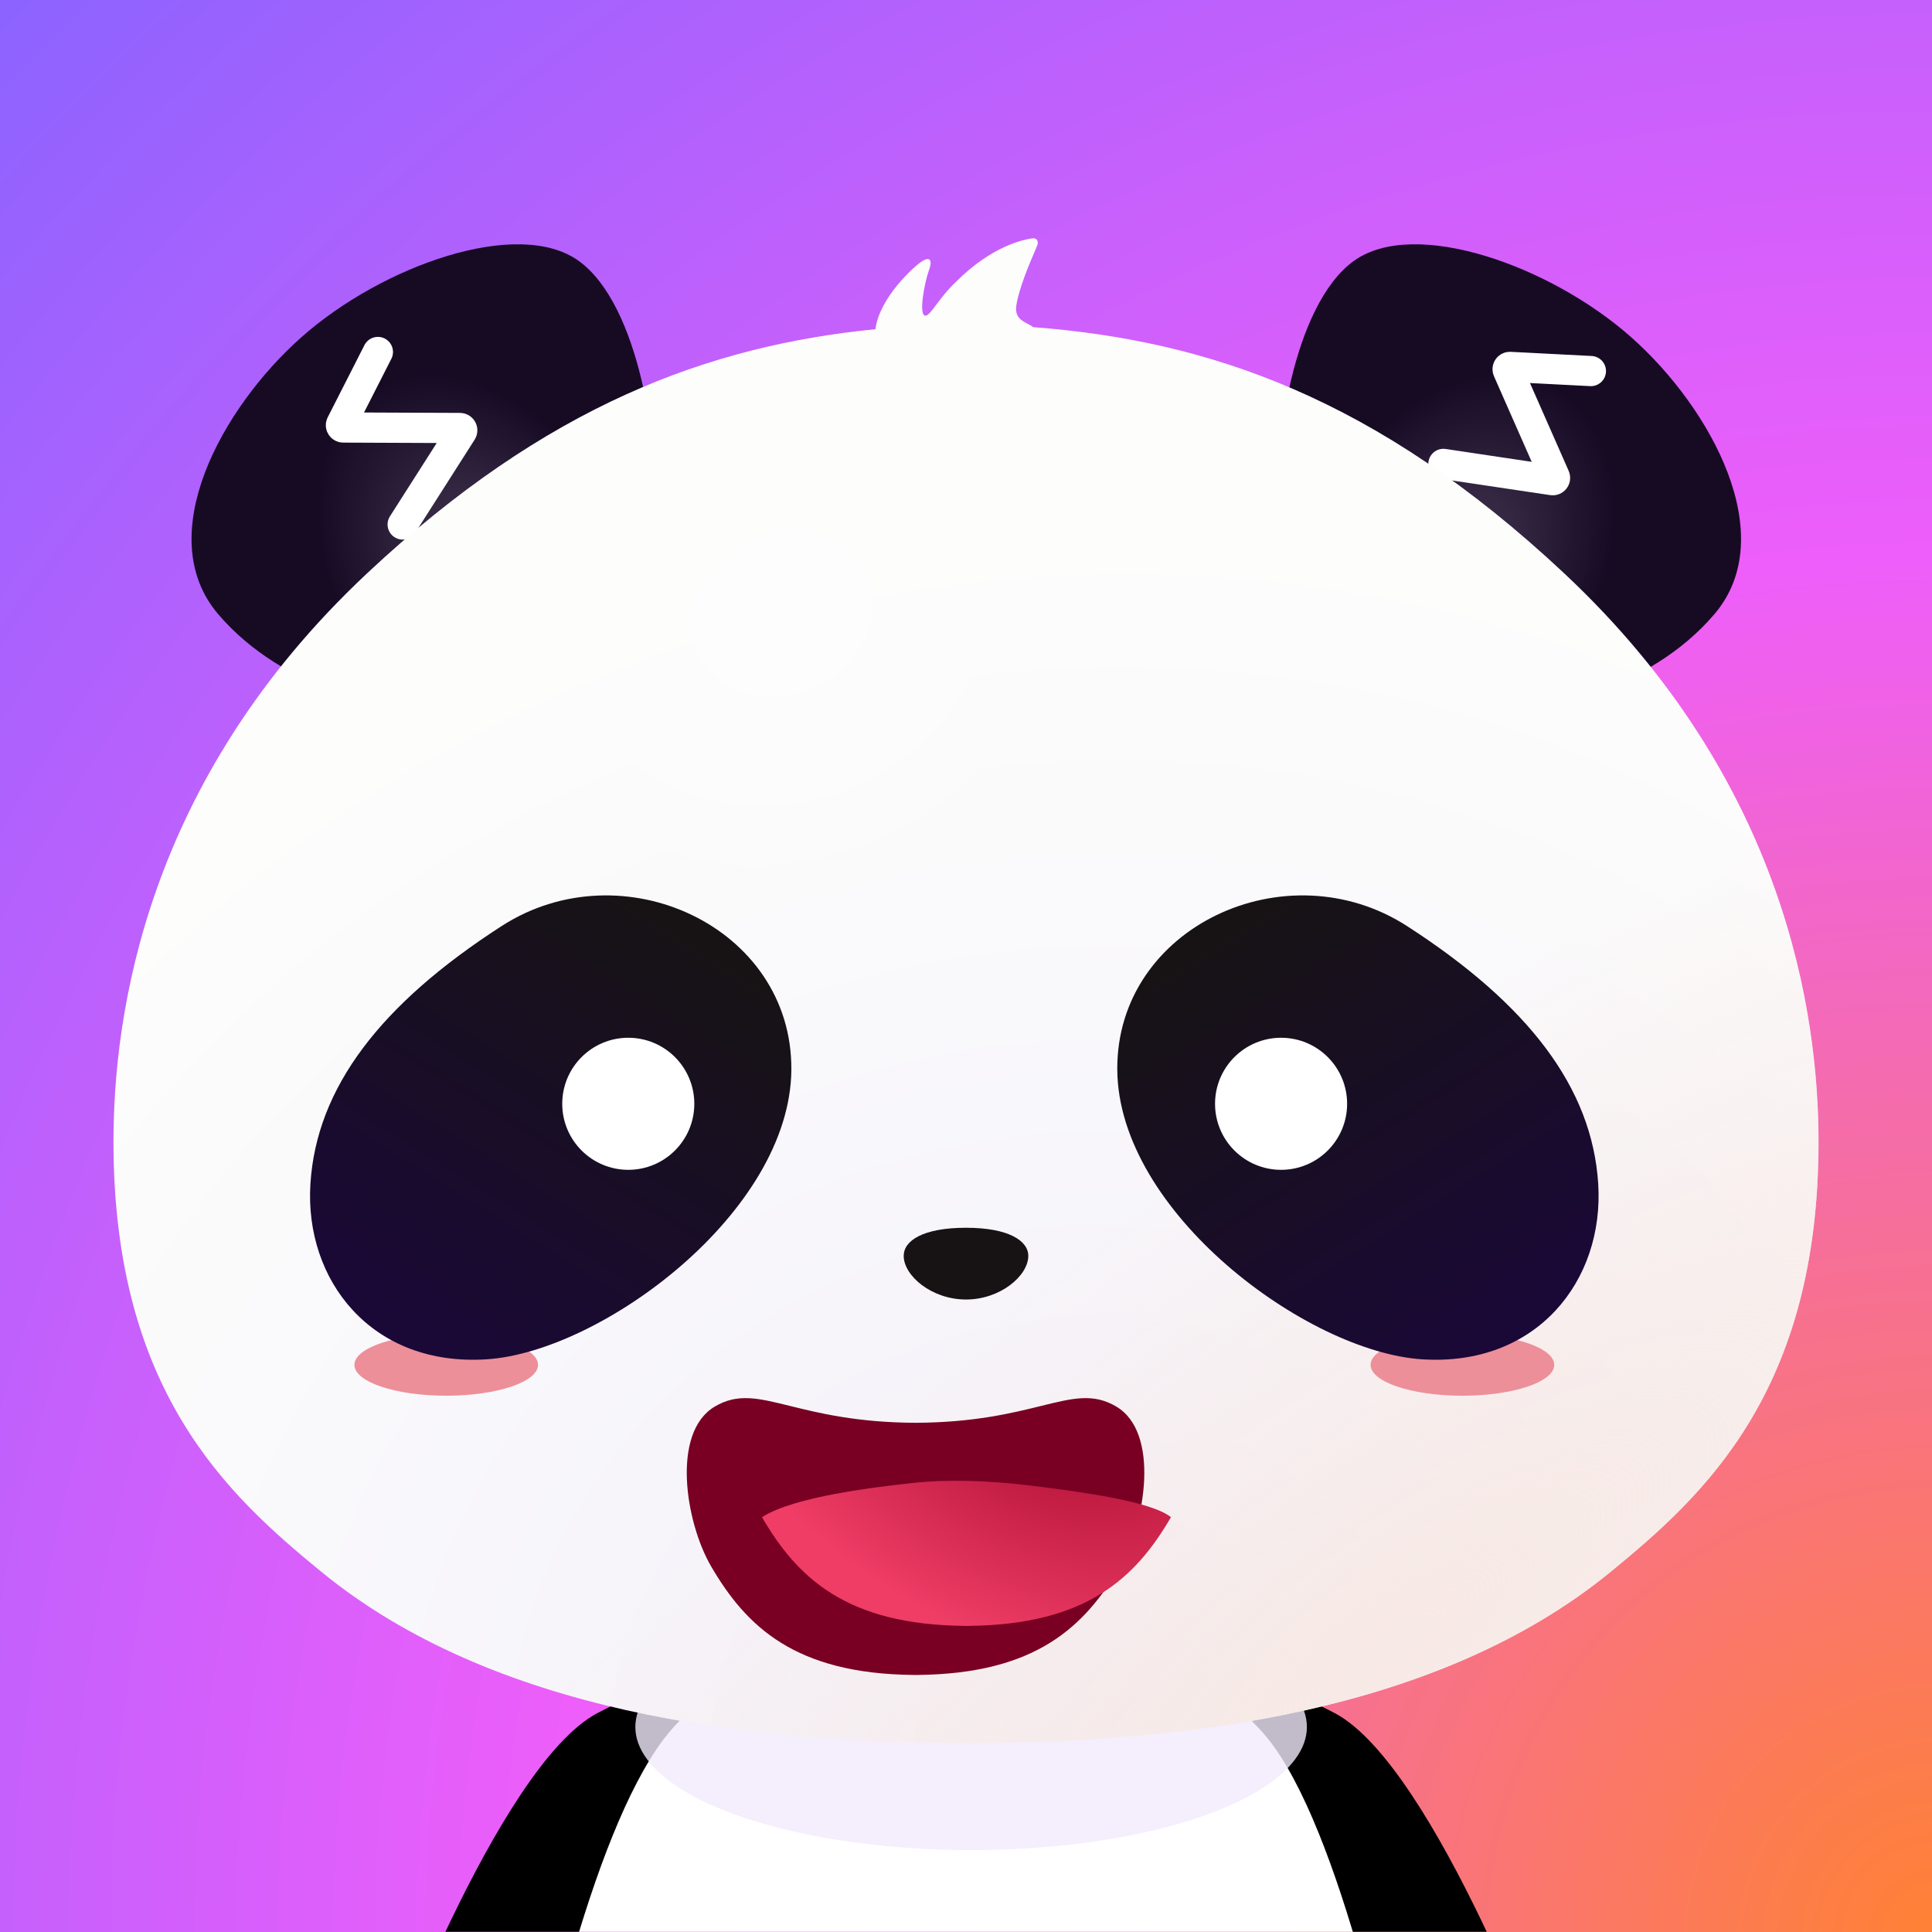
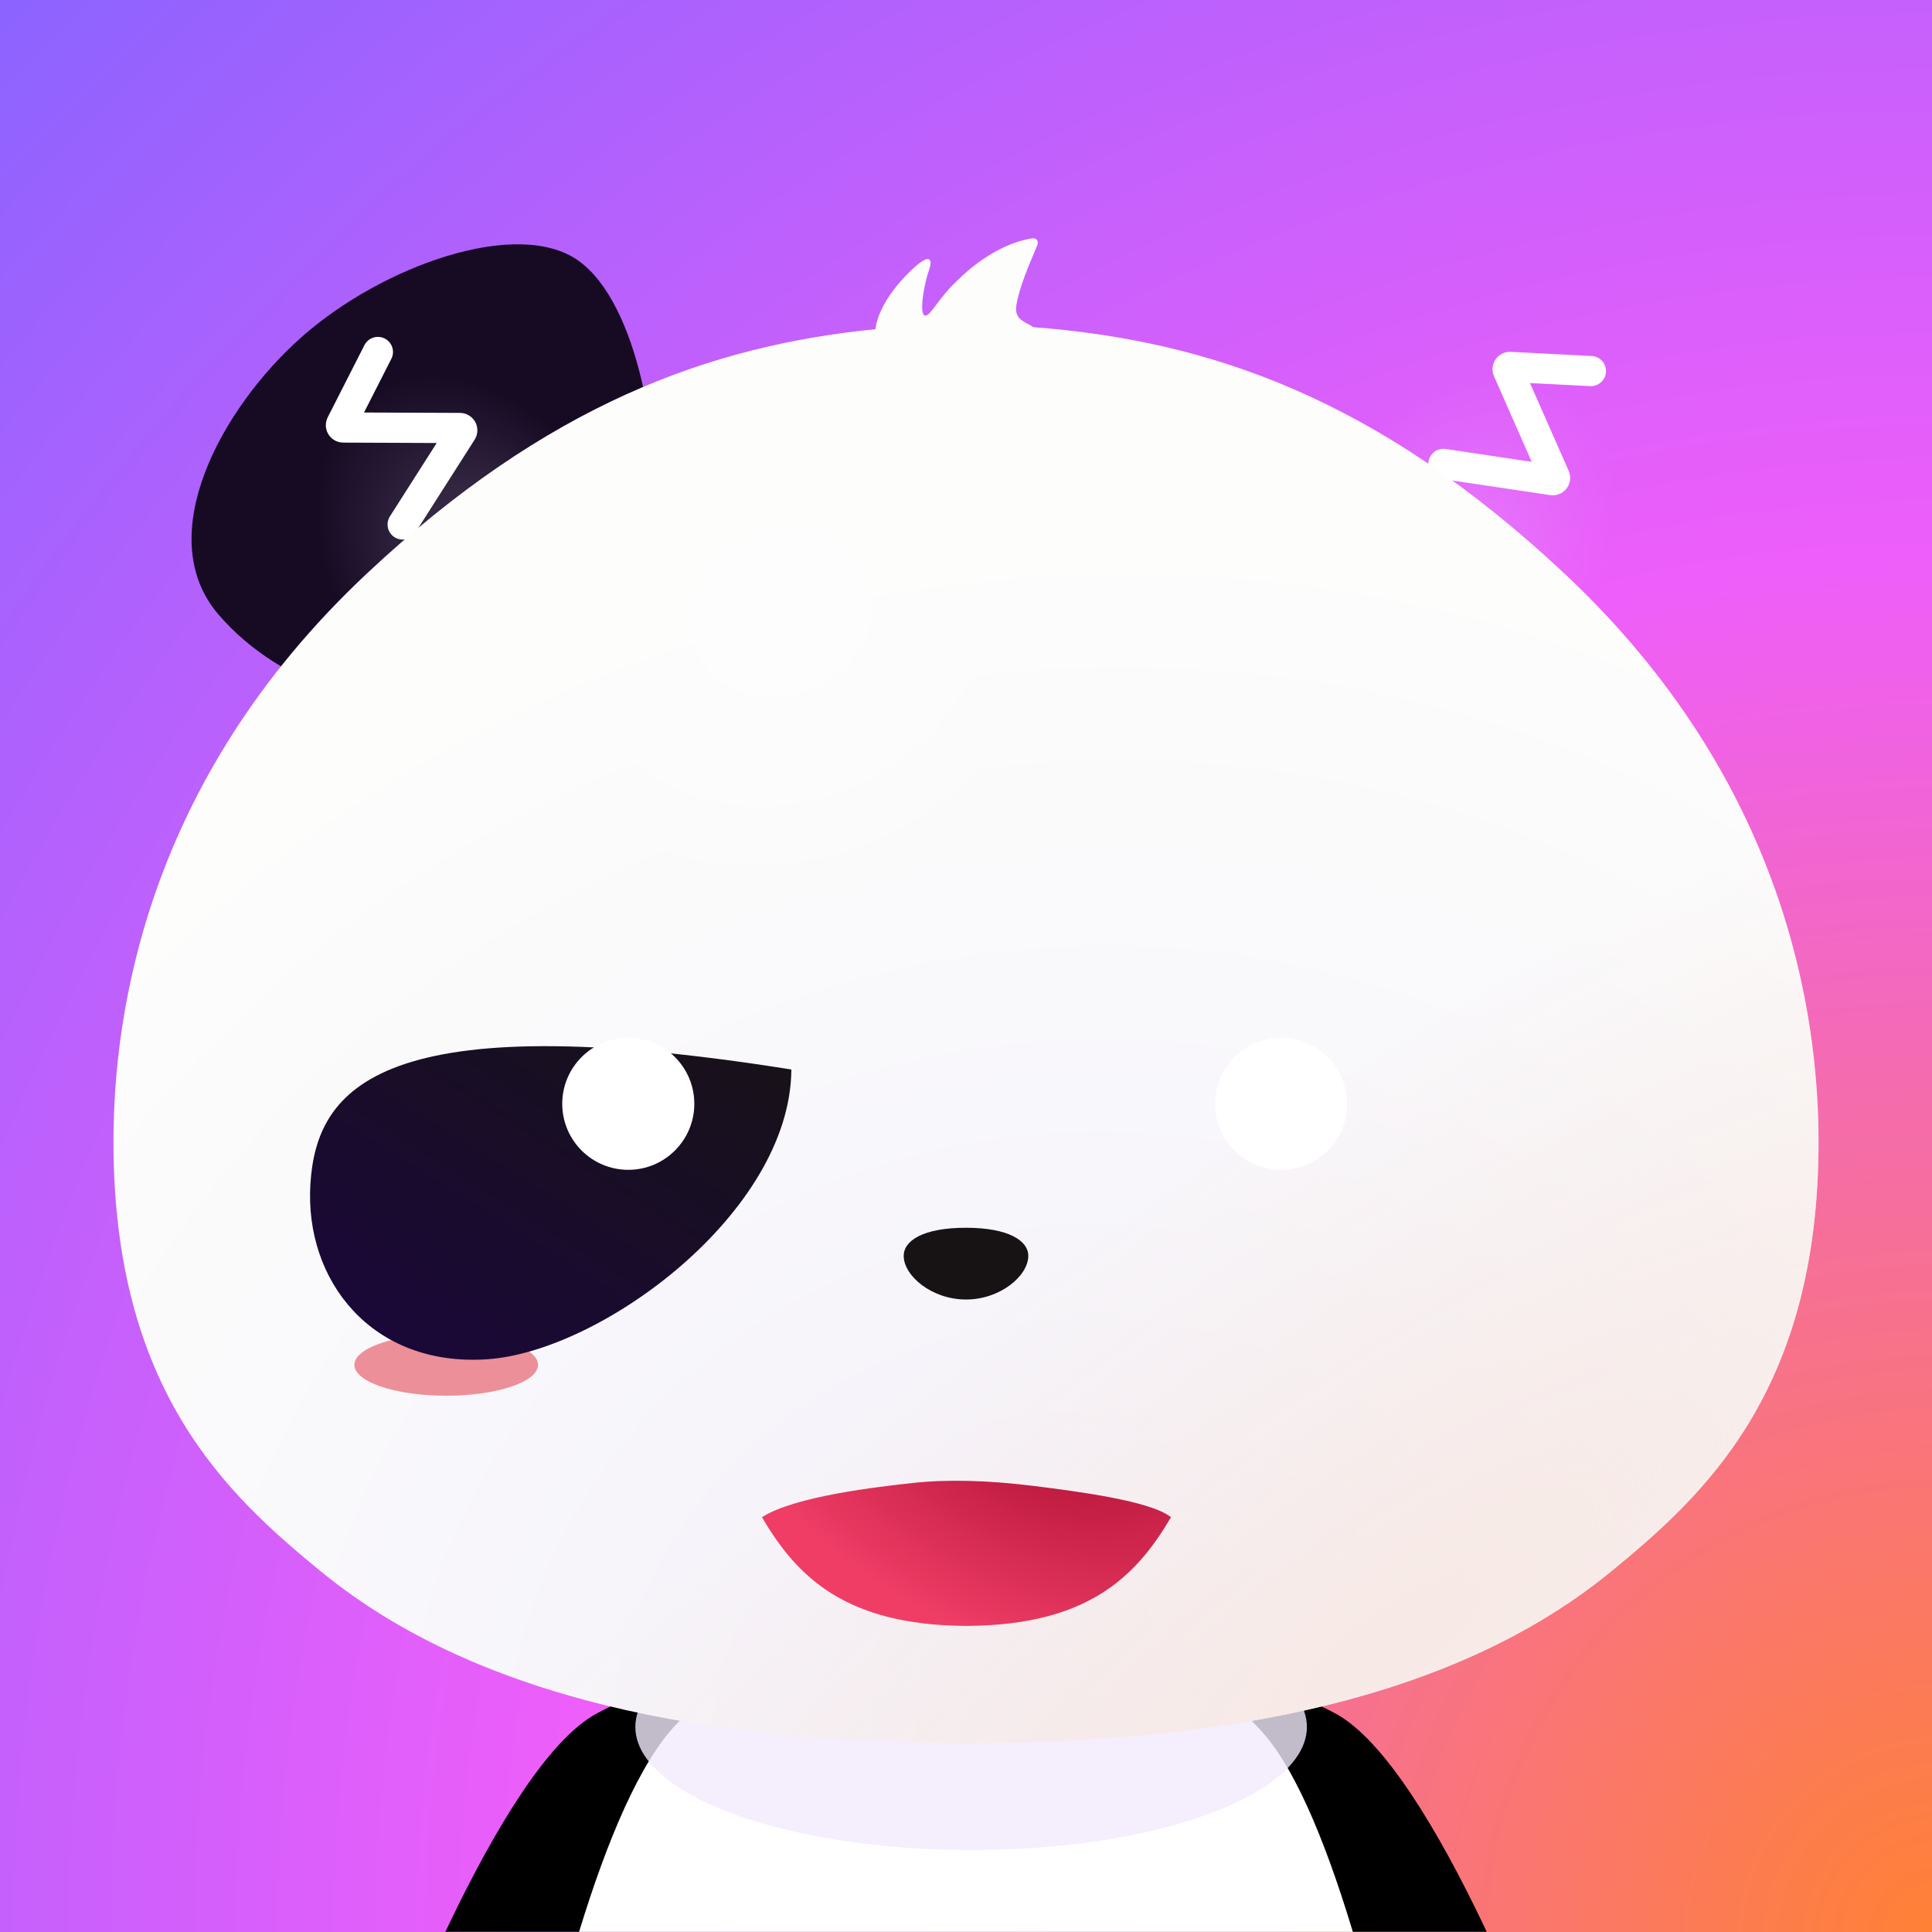
<svg xmlns="http://www.w3.org/2000/svg" width="1024" height="1024" viewBox="0 0 1024 1024" fill="none">
  <rect width="1024" height="1024" fill="url(#paint0_radial_85_2)" />
  <path opacity="0.5" d="M755.941 306.036C780.655 297.936 825.544 329.926 825.544 351.748C825.544 373.571 785.345 387.124 785.345 387.124L741.929 356.342C741.929 356.342 731.228 314.136 755.941 306.036Z" fill="#D9D9D9" />
  <mask id="mask0_85_2" style="mask-type:alpha" maskUnits="userSpaceOnUse" x="0" y="0" width="1024" height="1024">
    <rect width="1024" height="1024" rx="224" fill="#D9D9D9" />
  </mask>
  <g mask="url(#mask0_85_2)">
    <path d="M316.562 908.021C369.755 879.86 361.933 908.021 361.933 908.021V1107.5H200.788C200.788 1107.5 263.369 936.182 316.562 908.021Z" fill="black" />
    <path d="M707.508 908.021C654.315 879.86 662.138 908.021 662.138 908.021V1107.5H823.282C823.282 1107.5 760.702 936.182 707.508 908.021Z" fill="black" />
    <path d="M351.629 921.981C412.602 840.71 613.564 847.464 672.371 921.981C691.103 945.717 707.864 990.717 722.009 1041.03C756.997 1165.47 655.26 1280.58 525.996 1280.58H496.933C368.041 1280.58 266.444 1166.07 301.583 1042.06C315.638 992.464 332.459 947.532 351.629 921.981Z" fill="white" />
    <g filter="url(#filter0_i_85_2)">
-       <path d="M721.606 130.894C689.375 154.01 678.308 230.516 682.215 265.678C729.314 307.805 796.491 372.141 808.538 370.188C820.584 368.234 877.559 359.444 912.722 318.096C947.884 276.748 911.094 209.029 868.443 171.262C825.793 133.495 753.838 107.778 721.606 130.894Z" fill="#170B24" />
      <path d="M721.606 130.894C689.375 154.01 678.308 230.516 682.215 265.678C729.314 307.805 796.491 372.141 808.538 370.188C820.584 368.234 877.559 359.444 912.722 318.096C947.884 276.748 911.094 209.029 868.443 171.262C825.793 133.495 753.838 107.778 721.606 130.894Z" fill="url(#paint1_radial_85_2)" />
    </g>
    <g filter="url(#filter1_i_85_2)">
      <path d="M301.793 130.894C334.025 154.01 345.092 230.516 341.184 265.678C294.085 307.805 226.908 372.141 214.862 370.188C202.816 368.234 145.84 359.444 110.678 318.096C75.516 276.748 112.306 209.029 154.956 171.262C197.606 133.495 269.561 107.778 301.793 130.894Z" fill="#170B24" />
      <path d="M301.793 130.894C334.025 154.01 345.092 230.516 341.184 265.678C294.085 307.805 226.908 372.141 214.862 370.188C202.816 368.234 145.84 359.444 110.678 318.096C75.516 276.748 112.306 209.029 154.956 171.262C197.606 133.495 269.561 107.778 301.793 130.894Z" fill="url(#paint2_radial_85_2)" />
    </g>
    <path d="M843.208 196.669L800.348 194.465C799.435 194.418 798.793 195.349 799.162 196.185L824.114 252.807C824.504 253.692 823.765 254.659 822.809 254.516L765.042 245.875" stroke="white" stroke-width="16" stroke-linecap="round" />
    <path d="M200.29 186.556L180.829 224.807C180.414 225.621 181.004 226.587 181.917 226.59L243.793 226.849C244.76 226.853 245.342 227.921 244.823 228.736L213.415 277.983" stroke="white" stroke-width="16" stroke-linecap="round" />
    <g opacity="0.8" filter="url(#filter2_f_85_2)">
      <ellipse cx="514.713" cy="915.341" rx="177.97" ry="65.225" fill="#F1EAFC" />
    </g>
    <g filter="url(#filter3_i_85_2)">
      <path fill-rule="evenodd" clip-rule="evenodd" d="M547.573 202.401C640.192 209.444 729.442 239.558 829.074 332.889C946.753 443.124 963.858 567.181 963.858 634.197C963.858 766.479 903.12 821.596 853.772 862.015C762.578 936.707 627.781 952.803 512 952.803C396.224 952.803 261.42 936.706 170.228 862.015C120.88 821.596 60.142 766.479 60.142 634.197C60.142 567.181 76.872 443.124 194.552 332.889C289.731 243.729 375.711 212.262 464.008 203.487C466.115 186.622 484.908 169.735 488.929 167.332C493.191 164.786 494.283 167.222 492.237 172.639C490.192 178.056 486.579 196.31 490.518 196.31C491.878 196.31 493.733 193.849 496.363 190.358C498.903 186.987 502.168 182.655 506.41 178.652C526.136 158.793 543.258 155.962 546.654 155.4C546.743 155.386 546.822 155.373 546.891 155.361C549.636 154.895 550.459 156.87 549.849 158.852C549.717 159.279 549.21 160.455 548.478 162.155C545.817 168.335 540.172 181.441 538.703 190.697C537.708 196.963 541.299 198.845 544.553 200.55C545.664 201.132 546.736 201.693 547.573 202.401Z" fill="url(#paint3_radial_85_2)" />
      <path fill-rule="evenodd" clip-rule="evenodd" d="M547.573 202.401C640.192 209.444 729.442 239.558 829.074 332.889C946.753 443.124 963.858 567.181 963.858 634.197C963.858 766.479 903.12 821.596 853.772 862.015C762.578 936.707 627.781 952.803 512 952.803C396.224 952.803 261.42 936.706 170.228 862.015C120.88 821.596 60.142 766.479 60.142 634.197C60.142 567.181 76.872 443.124 194.552 332.889C289.731 243.729 375.711 212.262 464.008 203.487C466.115 186.622 484.908 169.735 488.929 167.332C493.191 164.786 494.283 167.222 492.237 172.639C490.192 178.056 486.579 196.31 490.518 196.31C491.878 196.31 493.733 193.849 496.363 190.358C498.903 186.987 502.168 182.655 506.41 178.652C526.136 158.793 543.258 155.962 546.654 155.4C546.743 155.386 546.822 155.373 546.891 155.361C549.636 154.895 550.459 156.87 549.849 158.852C549.717 159.279 549.21 160.455 548.478 162.155C545.817 168.335 540.172 181.441 538.703 190.697C537.708 196.963 541.299 198.845 544.553 200.55C545.664 201.132 546.736 201.693 547.573 202.401Z" fill="url(#paint4_radial_85_2)" />
      <path fill-rule="evenodd" clip-rule="evenodd" d="M547.573 202.401C640.192 209.444 729.442 239.558 829.074 332.889C946.753 443.124 963.858 567.181 963.858 634.197C963.858 766.479 903.12 821.596 853.772 862.015C762.578 936.707 627.781 952.803 512 952.803C396.224 952.803 261.42 936.706 170.228 862.015C120.88 821.596 60.142 766.479 60.142 634.197C60.142 567.181 76.872 443.124 194.552 332.889C289.731 243.729 375.711 212.262 464.008 203.487C466.115 186.622 484.908 169.735 488.929 167.332C493.191 164.786 494.283 167.222 492.237 172.639C490.192 178.056 486.579 196.31 490.518 196.31C491.878 196.31 493.733 193.849 496.363 190.358C498.903 186.987 502.168 182.655 506.41 178.652C526.136 158.793 543.258 155.962 546.654 155.4C546.743 155.386 546.822 155.373 546.891 155.361C549.636 154.895 550.459 156.87 549.849 158.852C549.717 159.279 549.21 160.455 548.478 162.155C545.817 168.335 540.172 181.441 538.703 190.697C537.708 196.963 541.299 198.845 544.553 200.55C545.664 201.132 546.736 201.693 547.573 202.401Z" fill="url(#paint5_radial_85_2)" fill-opacity="0.2" />
    </g>
    <g filter="url(#filter4_f_85_2)">
-       <ellipse cx="775.109" cy="723.401" rx="48.667" ry="16.363" fill="#EC8F99" />
-     </g>
-     <path d="M592.18 566.86C591.73 491.243 681.772 449.555 745.778 490.848C809.783 532.142 843.875 576.333 847.092 627.492C850.31 678.651 814.589 724.423 753.654 720.457C692.719 716.491 592.631 642.478 592.18 566.86Z" fill="url(#paint6_linear_85_2)" />
+       </g>
    <circle cx="679" cy="585.033" r="35" fill="white" />
    <g filter="url(#filter5_f_85_2)">
      <ellipse cx="48.667" cy="16.363" rx="48.667" ry="16.363" transform="matrix(-1 0 0 1 285.171 707.037)" fill="#EC8F99" />
    </g>
-     <path d="M419.433 566.86C419.883 491.243 329.841 449.555 265.836 490.848C201.83 532.142 167.739 576.333 164.521 627.492C161.304 678.651 197.024 724.423 257.959 720.457C318.894 716.491 418.983 642.478 419.433 566.86Z" fill="url(#paint7_linear_85_2)" />
+     <path d="M419.433 566.86C201.83 532.142 167.739 576.333 164.521 627.492C161.304 678.651 197.024 724.423 257.959 720.457C318.894 716.491 418.983 642.478 419.433 566.86Z" fill="url(#paint7_linear_85_2)" />
    <circle cx="333" cy="585.033" r="35" fill="white" />
    <path d="M545.018 665.642C545.018 676.143 530.235 688.77 512 688.77C493.764 688.77 478.981 676.143 478.981 665.642C478.981 657.519 489.327 650.74 512 650.74C534.673 650.74 545.018 657.677 545.018 665.642Z" fill="#171314" />
  </g>
  <g filter="url(#filter6_i_85_2)">
-     <path fill-rule="evenodd" clip-rule="evenodd" d="M513.511 861.751C575.866 861.106 601.889 836.335 620.639 804.145C634.196 780.872 641.859 733.225 618.639 719.494C606.52 712.328 595.747 714.989 578.814 719.171C563.508 722.951 543.17 727.974 512.255 728.107C481.341 727.974 461.003 722.951 445.697 719.171C428.764 714.989 417.99 712.328 405.872 719.494C382.651 733.225 390.315 780.872 403.872 804.145C422.622 836.335 448.645 861.106 511 861.751V861.764C511.42 861.764 511.838 861.763 512.255 861.761C512.672 861.763 513.091 861.764 513.511 861.764V861.751Z" fill="#790022" />
-   </g>
+     </g>
  <path d="M513.51 861.748C575.866 861.103 601.889 836.332 620.638 804.142C610 795.53 571.5 790.533 547.5 787.533C523.5 784.533 501.5 784.033 483.5 786.033C465.5 788.033 421 793.033 403.871 804.142C422.621 836.332 448.644 861.103 510.999 861.748V861.761C511.419 861.761 511.838 861.76 512.255 861.758C512.672 861.76 513.09 861.761 513.51 861.761V861.748Z" fill="url(#paint8_radial_85_2)" />
  <defs>
    <filter id="filter0_i_85_2" x="677.464" y="122.12" width="249.322" height="255.474" filterUnits="userSpaceOnUse" color-interpolation-filters="sRGB">
      <feFlood flood-opacity="0" result="BackgroundImageFix" />
      <feBlend mode="normal" in="SourceGraphic" in2="BackgroundImageFix" result="shape" />
      <feColorMatrix in="SourceAlpha" type="matrix" values="0 0 0 0 0 0 0 0 0 0 0 0 0 0 0 0 0 0 127 0" result="hardAlpha" />
      <feOffset dx="-4" dy="7.362" />
      <feGaussianBlur stdDeviation="12.393" />
      <feComposite in2="hardAlpha" operator="arithmetic" k2="-1" k3="1" />
      <feColorMatrix type="matrix" values="0 0 0 0 0.678 0 0 0 0 0.616 0 0 0 0 0.584 0 0 0 0.7 0" />
      <feBlend mode="normal" in2="shape" result="effect1_innerShadow_85_2" />
    </filter>
    <filter id="filter1_i_85_2" x="96.614" y="122.12" width="250.23" height="255.474" filterUnits="userSpaceOnUse" color-interpolation-filters="sRGB">
      <feFlood flood-opacity="0" result="BackgroundImageFix" />
      <feBlend mode="normal" in="SourceGraphic" in2="BackgroundImageFix" result="shape" />
      <feColorMatrix in="SourceAlpha" type="matrix" values="0 0 0 0 0 0 0 0 0 0 0 0 0 0 0 0 0 0 127 0" result="hardAlpha" />
      <feOffset dx="4.908" dy="7.362" />
      <feGaussianBlur stdDeviation="12.393" />
      <feComposite in2="hardAlpha" operator="arithmetic" k2="-1" k3="1" />
      <feColorMatrix type="matrix" values="0 0 0 0 0.678 0 0 0 0 0.616 0 0 0 0 0.584 0 0 0 0.7 0" />
      <feBlend mode="normal" in2="shape" result="effect1_innerShadow_85_2" />
    </filter>
    <filter id="filter2_f_85_2" x="304.542" y="817.915" width="420.341" height="194.851" filterUnits="userSpaceOnUse" color-interpolation-filters="sRGB">
      <feFlood flood-opacity="0" result="BackgroundImageFix" />
      <feBlend mode="normal" in="SourceGraphic" in2="BackgroundImageFix" result="shape" />
      <feGaussianBlur stdDeviation="16.1" result="effect1_foregroundBlur_85_2" />
    </filter>
    <filter id="filter3_i_85_2" x="60.142" y="126.292" width="903.717" height="826.511" filterUnits="userSpaceOnUse" color-interpolation-filters="sRGB">
      <feFlood flood-opacity="0" result="BackgroundImageFix" />
      <feBlend mode="normal" in="SourceGraphic" in2="BackgroundImageFix" result="shape" />
      <feColorMatrix in="SourceAlpha" type="matrix" values="0 0 0 0 0 0 0 0 0 0 0 0 0 0 0 0 0 0 127 0" result="hardAlpha" />
      <feOffset dy="-29" />
      <feGaussianBlur stdDeviation="20.05" />
      <feComposite in2="hardAlpha" operator="arithmetic" k2="-1" k3="1" />
      <feColorMatrix type="matrix" values="0 0 0 0 0.94 0 0 0 0 0.922 0 0 0 0 0.972 0 0 0 1 0" />
      <feBlend mode="normal" in2="shape" result="effect1_innerShadow_85_2" />
    </filter>
    <filter id="filter4_f_85_2" x="686.442" y="667.037" width="177.333" height="112.727" filterUnits="userSpaceOnUse" color-interpolation-filters="sRGB">
      <feFlood flood-opacity="0" result="BackgroundImageFix" />
      <feBlend mode="normal" in="SourceGraphic" in2="BackgroundImageFix" result="shape" />
      <feGaussianBlur stdDeviation="20" result="effect1_foregroundBlur_85_2" />
    </filter>
    <filter id="filter5_f_85_2" x="147.838" y="667.037" width="177.333" height="112.727" filterUnits="userSpaceOnUse" color-interpolation-filters="sRGB">
      <feFlood flood-opacity="0" result="BackgroundImageFix" />
      <feBlend mode="normal" in="SourceGraphic" in2="BackgroundImageFix" result="shape" />
      <feGaussianBlur stdDeviation="20" result="effect1_foregroundBlur_85_2" />
    </filter>
    <filter id="filter6_i_85_2" x="364.8" y="715.033" width="268.711" height="172.731" filterUnits="userSpaceOnUse" color-interpolation-filters="sRGB">
      <feFlood flood-opacity="0" result="BackgroundImageFix" />
      <feBlend mode="normal" in="SourceGraphic" in2="BackgroundImageFix" result="shape" />
      <feColorMatrix in="SourceAlpha" type="matrix" values="0 0 0 0 0 0 0 0 0 0 0 0 0 0 0 0 0 0 127 0" result="hardAlpha" />
      <feOffset dx="-27" dy="26" />
      <feGaussianBlur stdDeviation="13.1" />
      <feComposite in2="hardAlpha" operator="arithmetic" k2="-1" k3="1" />
      <feColorMatrix type="matrix" values="0 0 0 0 0.216 0 0 0 0 0 0 0 0 0 0 0 0 0 0.25 0" />
      <feBlend mode="normal" in2="shape" result="effect1_innerShadow_85_2" />
    </filter>
    <radialGradient id="paint0_radial_85_2" cx="0" cy="0" r="1" gradientUnits="userSpaceOnUse" gradientTransform="translate(1024 1024) rotate(-135) scale(1448.15)">
      <stop stop-color="#FF8133" />
      <stop offset="0.5" stop-color="#EE5EFA" />
      <stop offset="1" stop-color="#8B63FF" />
    </radialGradient>
    <radialGradient id="paint1_radial_85_2" cx="0" cy="0" r="1" gradientUnits="userSpaceOnUse" gradientTransform="translate(771.404 297.665) rotate(-59.946) scale(114.572 77.442)">
      <stop stop-color="#EFE6FF" stop-opacity="0.23" />
      <stop offset="1" stop-color="#DAC5FF" stop-opacity="0" />
    </radialGradient>
    <radialGradient id="paint2_radial_85_2" cx="0" cy="0" r="1" gradientUnits="userSpaceOnUse" gradientTransform="translate(251.995 297.665) rotate(-120.054) scale(114.572 77.442)">
      <stop stop-color="#EFE6FF" stop-opacity="0.23" />
      <stop offset="1" stop-color="#DAC5FF" stop-opacity="0" />
    </radialGradient>
    <radialGradient id="paint3_radial_85_2" cx="0" cy="0" r="1" gradientUnits="userSpaceOnUse" gradientTransform="translate(562.148 947.475) rotate(-103.306) scale(633.07 709.243)">
      <stop stop-color="#F3F0F9" />
      <stop offset="1" stop-color="#FDFDFC" />
    </radialGradient>
    <radialGradient id="paint4_radial_85_2" cx="0" cy="0" r="1" gradientUnits="userSpaceOnUse" gradientTransform="translate(738.209 901.175) rotate(-124.978) scale(271.341 851.076)">
      <stop stop-color="#F7E9E5" />
      <stop offset="1" stop-color="#F7E9E5" stop-opacity="0" />
    </radialGradient>
    <radialGradient id="paint5_radial_85_2" cx="0" cy="0" r="1" gradientUnits="userSpaceOnUse" gradientTransform="translate(414.985 353.112) rotate(63.435) scale(261.281 296.076)">
      <stop stop-color="white" />
      <stop offset="1" stop-color="white" stop-opacity="0" />
    </radialGradient>
    <linearGradient id="paint6_linear_85_2" x1="629.832" y1="498.636" x2="775.058" y2="731.254" gradientUnits="userSpaceOnUse">
      <stop stop-color="#171314" />
      <stop offset="1" stop-color="#1A0838" />
    </linearGradient>
    <linearGradient id="paint7_linear_85_2" x1="381.781" y1="498.636" x2="236.556" y2="731.254" gradientUnits="userSpaceOnUse">
      <stop stop-color="#171314" />
      <stop offset="1" stop-color="#1A0838" />
    </linearGradient>
    <radialGradient id="paint8_radial_85_2" cx="0" cy="0" r="1" gradientUnits="userSpaceOnUse" gradientTransform="translate(555.5 753.033) rotate(114.548) scale(119.533 195.378)">
      <stop stop-color="#AF0F34" />
      <stop offset="1" stop-color="#EF3D66" />
    </radialGradient>
  </defs>
</svg>